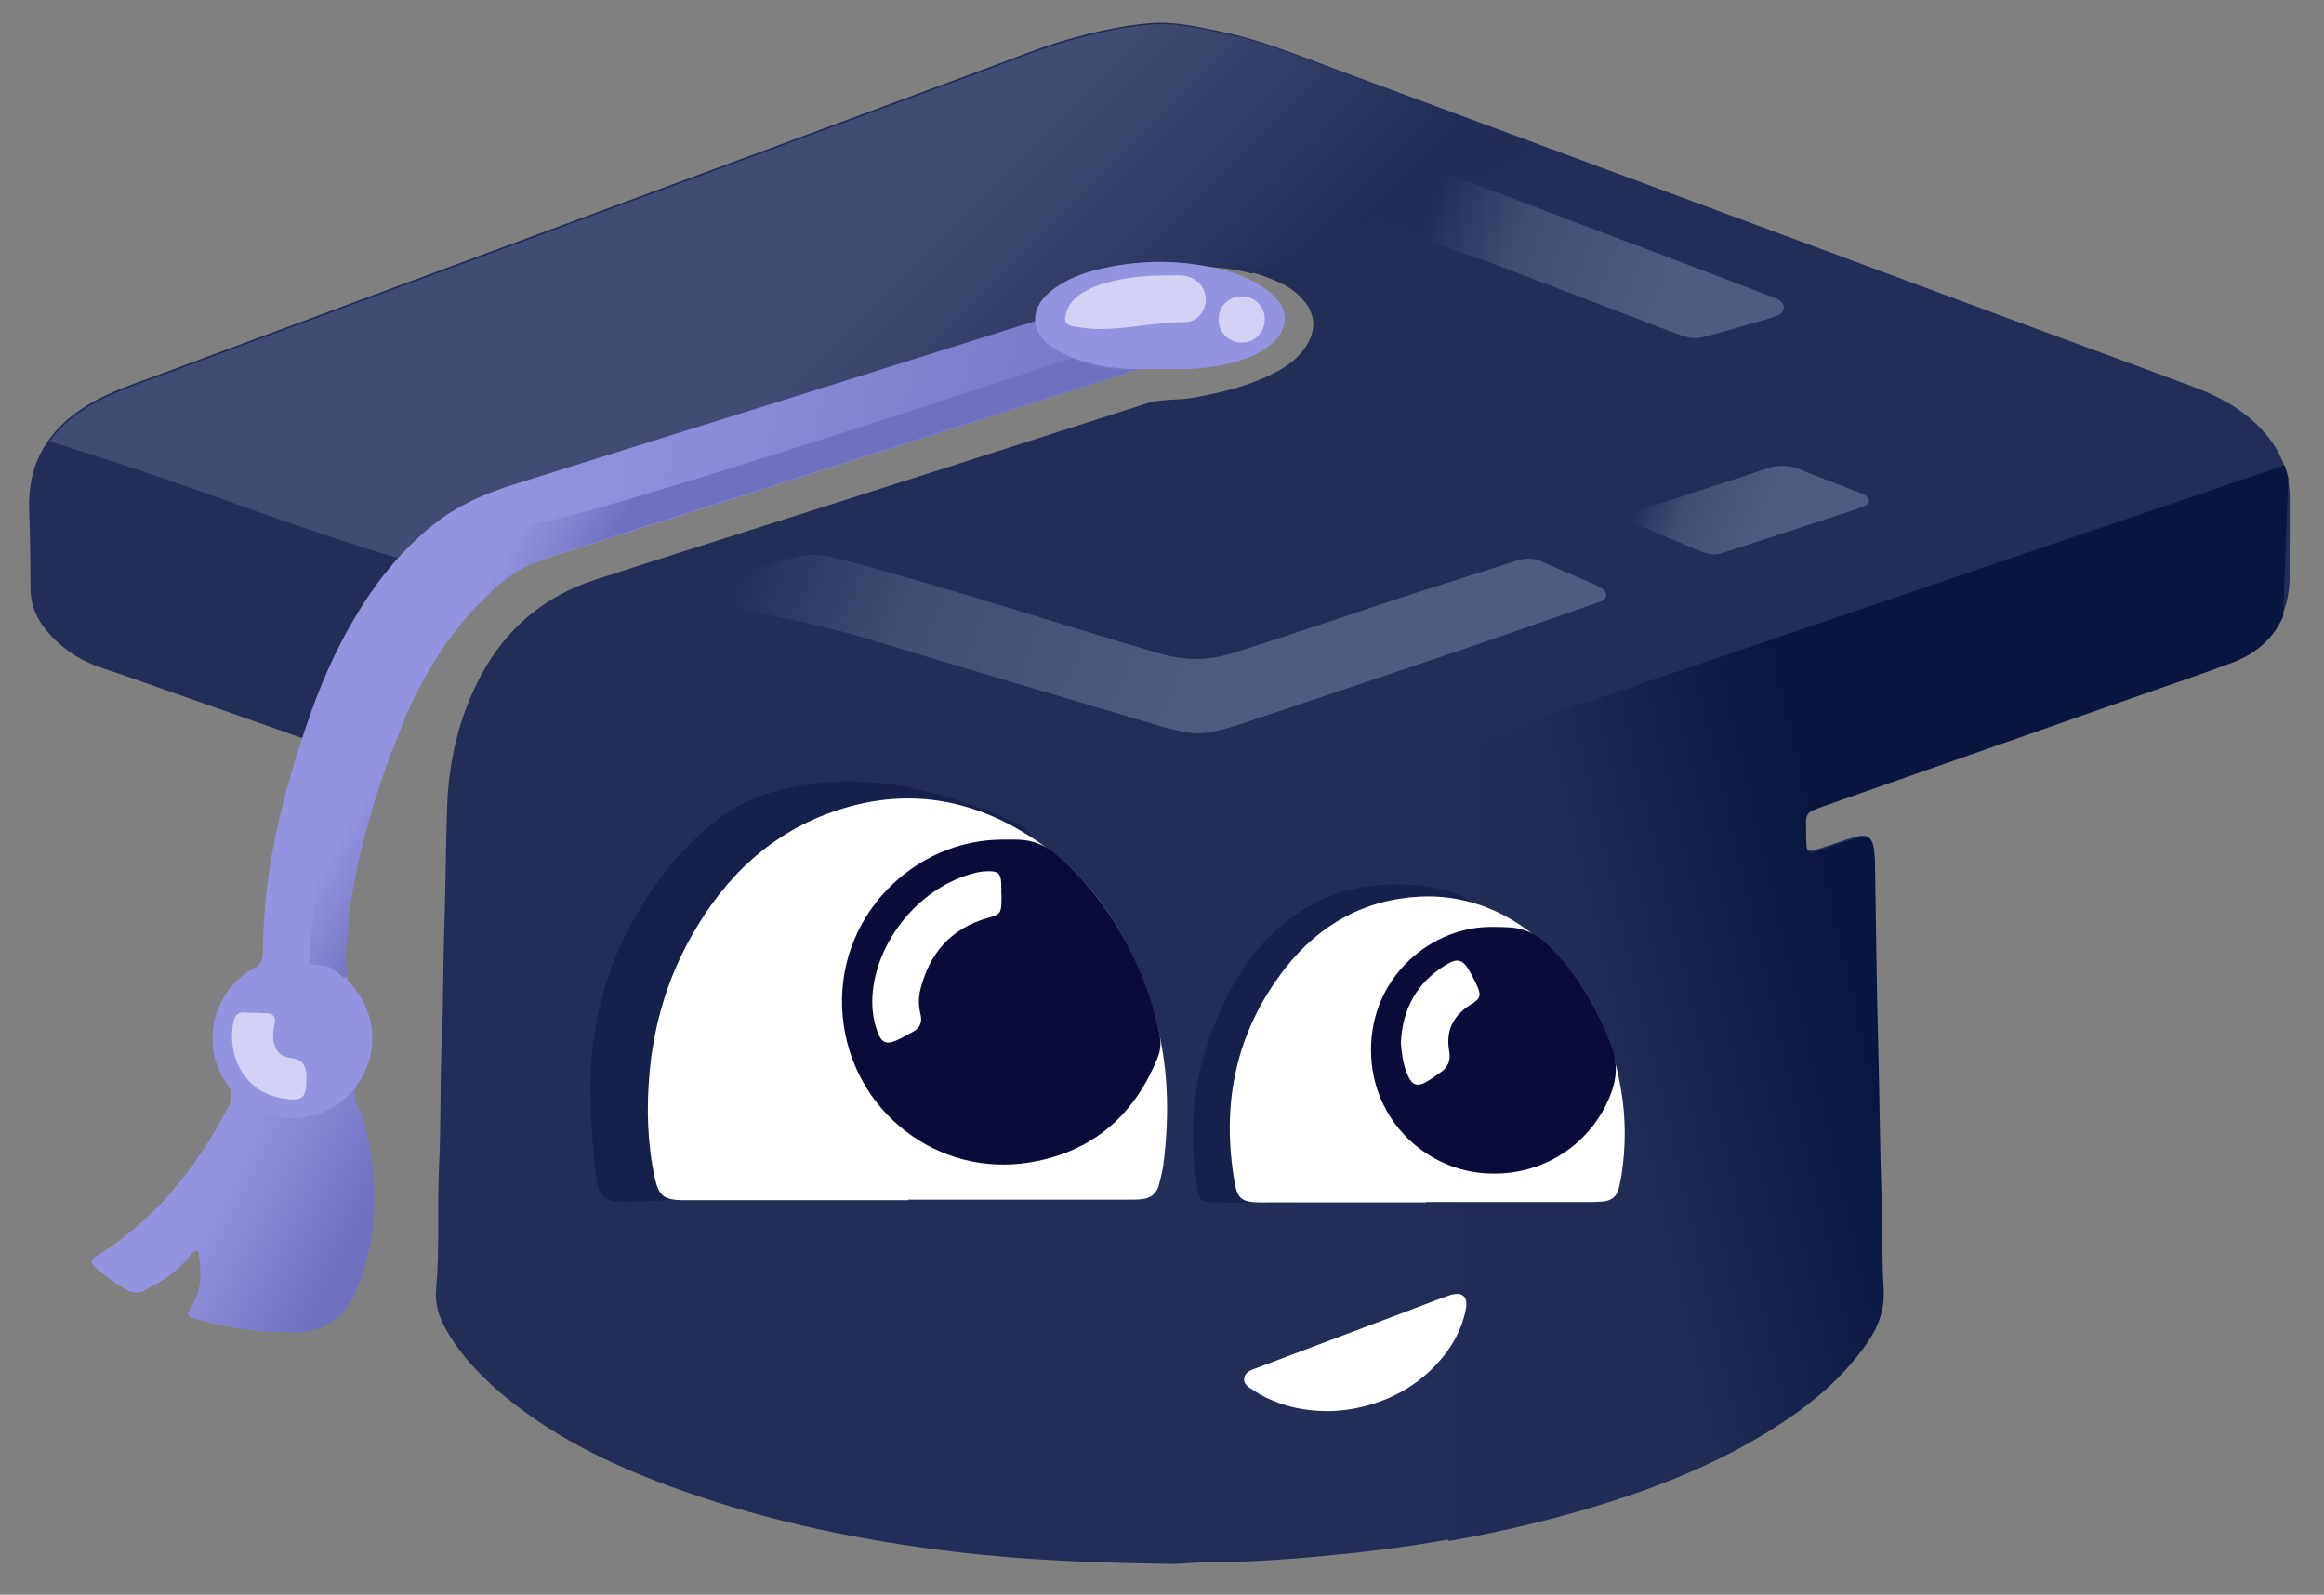
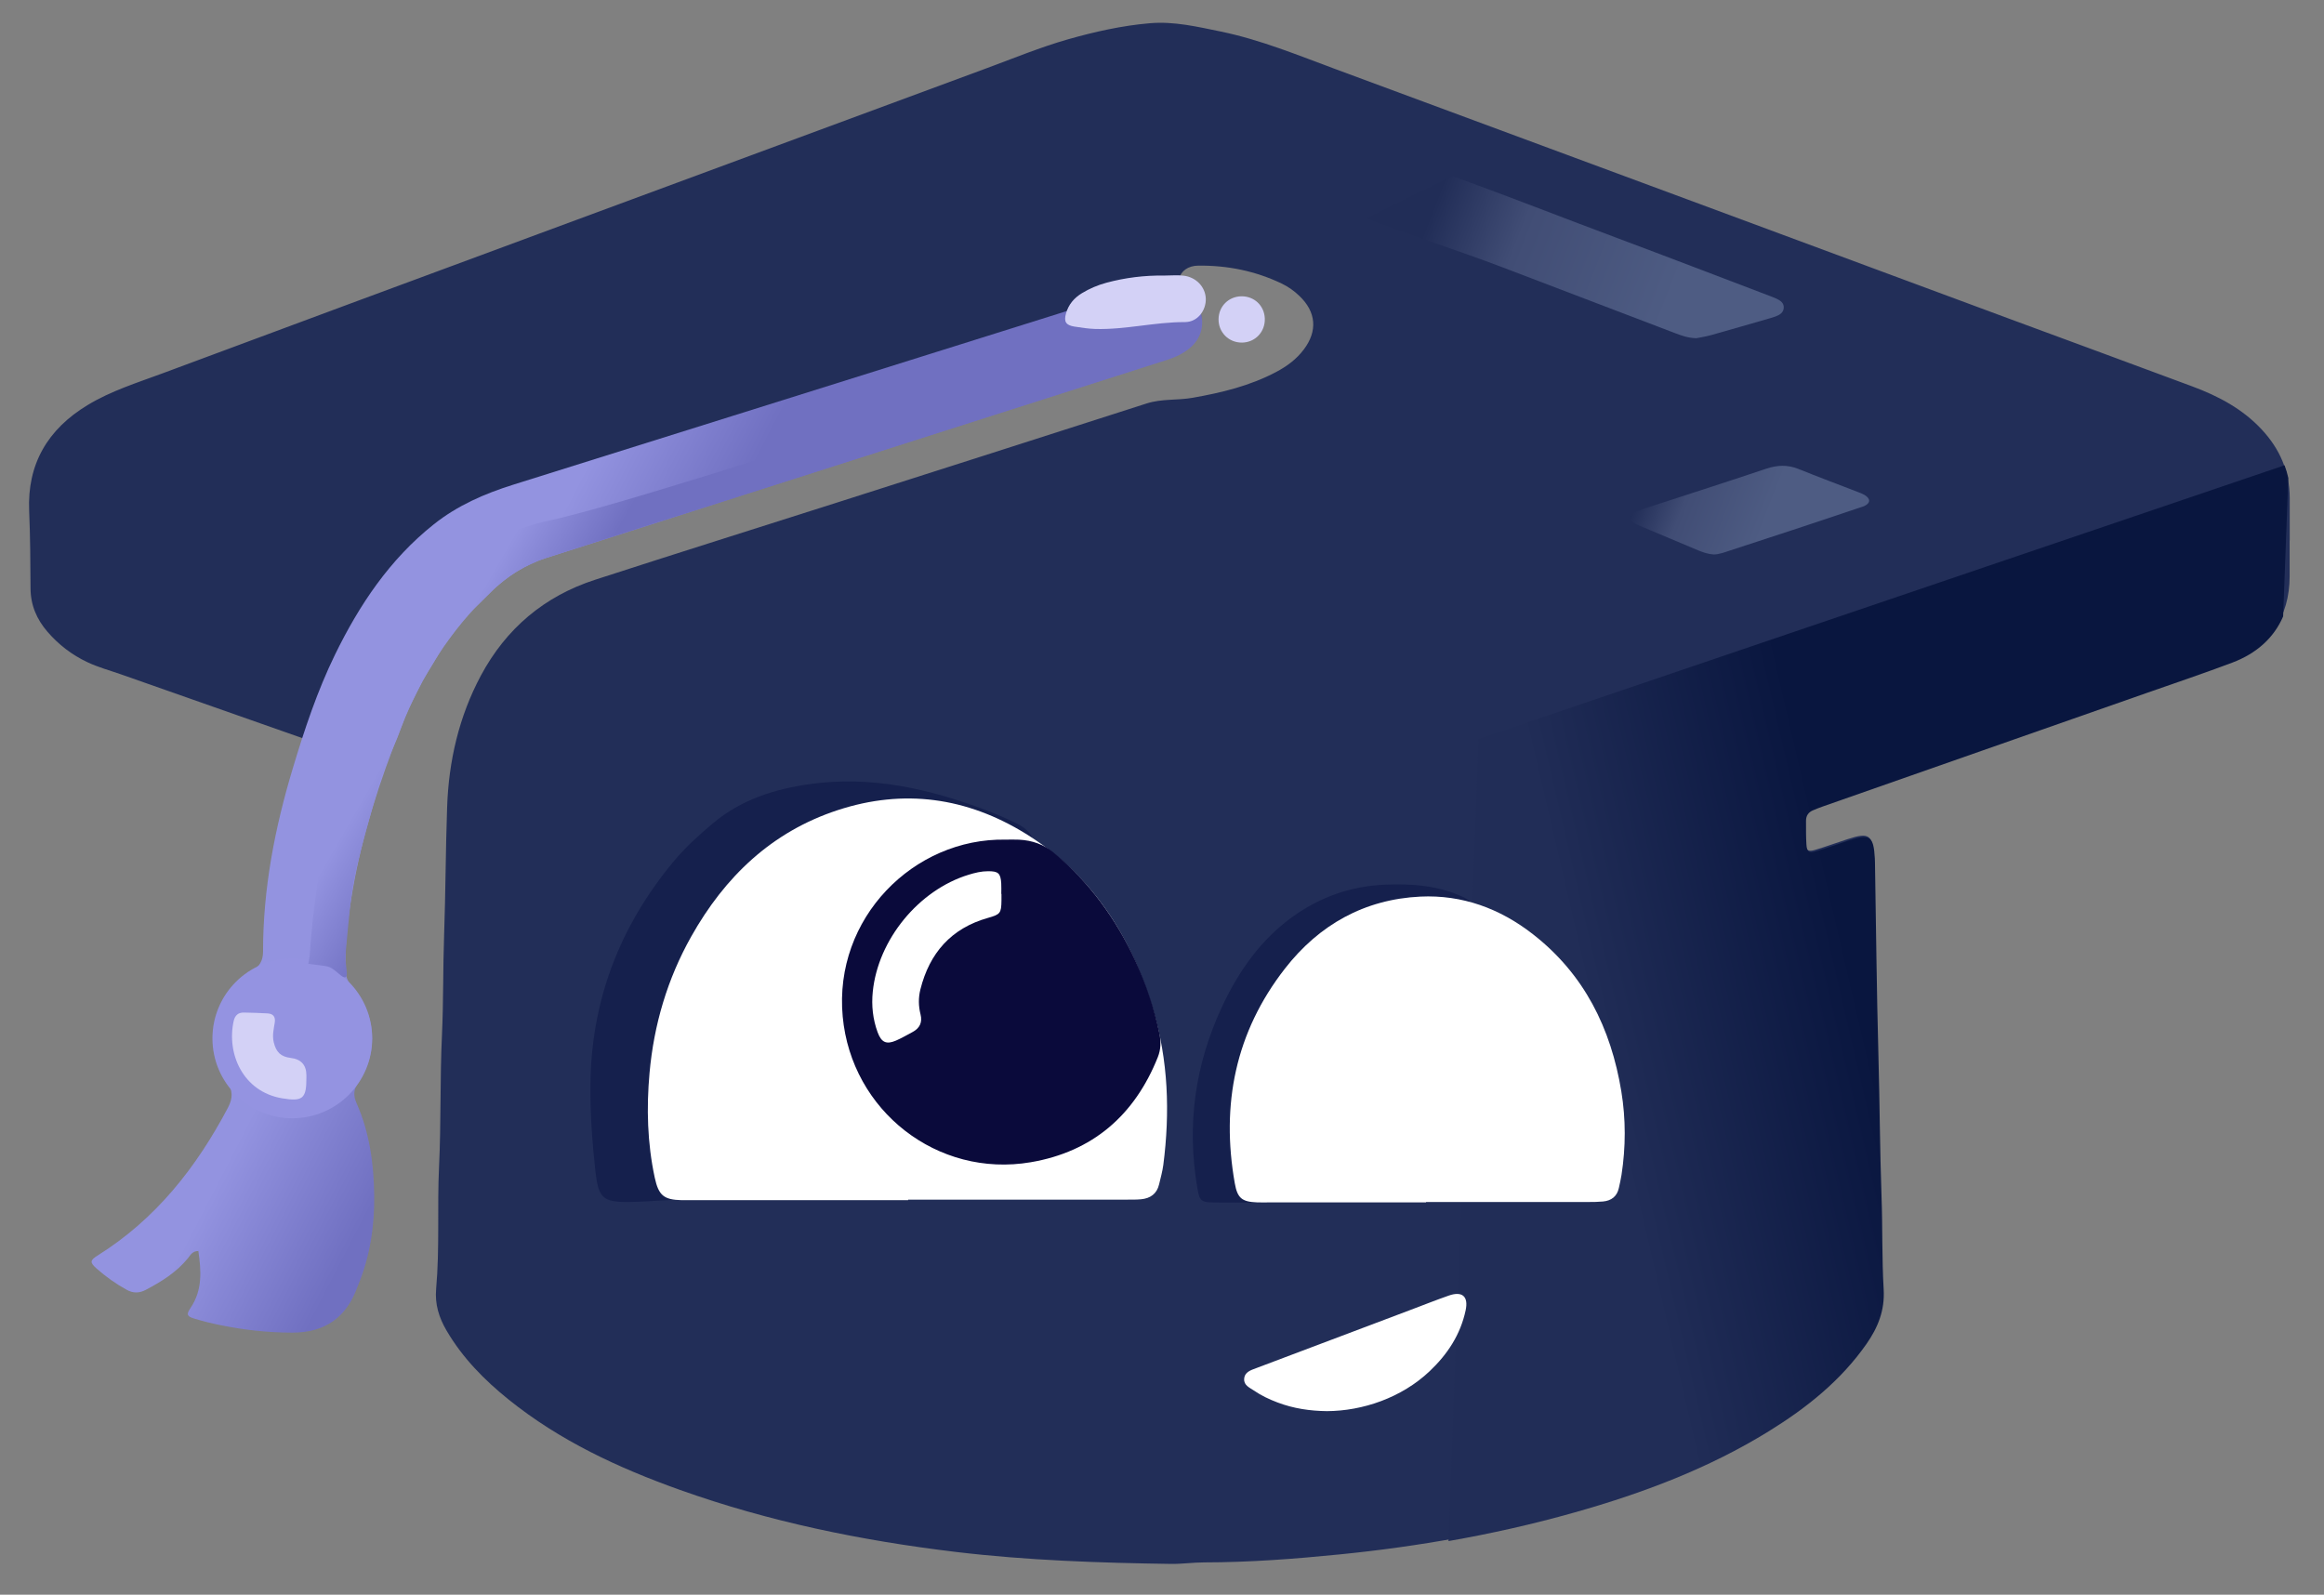
<svg xmlns="http://www.w3.org/2000/svg" width="51" height="35" viewBox="0 0 51 35" fill="none">
  <rect x="0" y="0" width="51" height="35" fill="#808080" stroke="none" />
  <g clip-path="url(#clip0_321_5900)">
    <path d="M50.246 11.864C50.246 12.127 50.247 12.39 50.246 12.652C50.244 13.541 49.801 14.198 48.966 14.512C48.346 14.746 47.718 14.957 47.094 15.176C44.723 16.007 42.352 16.838 39.981 17.669C39.908 17.695 39.836 17.724 39.764 17.754C39.664 17.797 39.612 17.873 39.613 17.982C39.614 18.157 39.609 18.333 39.621 18.508C39.632 18.667 39.677 18.699 39.829 18.654C40.072 18.582 40.31 18.494 40.55 18.416C41.014 18.264 41.095 18.32 41.123 18.807C41.124 18.837 41.125 18.866 41.125 18.895C41.149 20.297 41.163 21.699 41.201 23.1C41.229 24.142 41.232 25.184 41.27 26.225C41.294 26.906 41.276 27.588 41.316 28.268C41.343 28.725 41.193 29.104 40.94 29.465C40.376 30.271 39.626 30.868 38.799 31.379C37.471 32.201 36.024 32.743 34.528 33.166C32.846 33.641 31.132 33.943 29.394 34.116C28.406 34.215 27.416 34.29 26.422 34.291C26.18 34.291 25.936 34.328 25.694 34.324C24.117 34.301 22.543 34.248 20.974 34.061C18.907 33.813 16.88 33.399 14.917 32.698C13.571 32.218 12.284 31.62 11.162 30.717C10.629 30.288 10.151 29.803 9.801 29.205C9.633 28.919 9.541 28.624 9.571 28.288C9.651 27.395 9.592 26.497 9.635 25.602C9.681 24.639 9.654 23.674 9.699 22.712C9.733 21.982 9.72 21.252 9.746 20.522C9.779 19.588 9.779 18.653 9.812 17.719C9.846 16.706 10.071 15.729 10.552 14.829C11.105 13.795 11.945 13.085 13.06 12.724C14.847 12.144 16.64 11.582 18.431 11.01C20.675 10.293 22.92 9.577 25.163 8.855C25.495 8.748 25.839 8.79 26.174 8.73C26.81 8.618 27.432 8.468 28.007 8.163C28.241 8.039 28.452 7.884 28.613 7.669C28.918 7.264 28.884 6.846 28.515 6.495C28.402 6.386 28.275 6.295 28.134 6.227C27.553 5.947 26.938 5.823 26.295 5.83C26.072 5.832 25.915 5.949 25.873 6.121C25.833 6.284 25.922 6.504 26.088 6.596C26.221 6.67 26.343 6.733 26.358 6.907C26.375 7.108 26.355 7.297 26.219 7.457C26.175 7.508 26.128 7.564 26.07 7.595C25.459 7.911 25.049 7.99 24.451 7.613C24.394 7.576 24.345 7.527 24.287 7.491C24.104 7.377 23.931 7.393 23.778 7.531C23.633 7.664 23.593 7.859 23.675 8.037C23.683 8.054 23.693 8.071 23.703 8.088C23.856 8.352 23.857 8.355 23.553 8.452C20.085 9.564 16.617 10.674 13.148 11.785C12.861 11.877 12.573 11.968 12.285 12.056C11.373 12.333 10.674 12.9 10.102 13.645C9.45 14.493 8.951 15.425 8.588 16.431C8.441 16.837 8.482 16.85 8.034 16.692C6.242 16.063 4.451 15.432 2.66 14.802C2.412 14.715 2.158 14.647 1.919 14.534C1.578 14.374 1.288 14.15 1.042 13.866C0.805 13.592 0.671 13.279 0.67 12.909C0.667 12.344 0.664 11.78 0.64 11.215C0.595 10.188 1.044 9.421 1.923 8.89C2.438 8.578 3.006 8.402 3.561 8.196C6.317 7.169 9.075 6.149 11.833 5.128C15.111 3.915 18.39 2.702 21.669 1.491C22.253 1.275 22.829 1.037 23.43 0.865C24.021 0.697 24.62 0.562 25.232 0.51C25.762 0.464 26.277 0.587 26.793 0.693C27.665 0.873 28.485 1.213 29.316 1.52C31.892 2.472 34.466 3.427 37.041 4.381C39.397 5.254 41.752 6.128 44.108 7.001C45.441 7.494 46.776 7.984 48.108 8.48C48.679 8.692 49.209 8.971 49.633 9.426C50.029 9.851 50.245 10.345 50.248 10.929C50.25 11.24 50.248 11.552 50.248 11.864H50.246H50.246Z" fill="#222E58" />
    <path d="M50.134 10.212L32.447 16.219L31.787 33.823C32.716 33.66 33.637 33.454 34.549 33.196C36.044 32.774 37.491 32.232 38.82 31.41C39.647 30.899 40.396 30.302 40.96 29.496C41.213 29.134 41.364 28.756 41.337 28.299C41.297 27.619 41.315 26.937 41.29 26.255C41.253 25.215 41.25 24.173 41.221 23.131C41.183 21.73 41.17 20.328 41.146 18.926C41.145 18.896 41.145 18.867 41.143 18.838C41.116 18.351 41.035 18.295 40.571 18.446C40.331 18.525 40.093 18.613 39.85 18.685C39.697 18.73 39.653 18.698 39.642 18.538C39.63 18.364 39.634 18.188 39.633 18.013C39.633 17.904 39.685 17.827 39.785 17.785C39.856 17.755 39.929 17.725 40.002 17.7C42.373 16.868 44.744 16.038 47.114 15.207C47.739 14.988 48.367 14.777 48.987 14.543C49.529 14.339 49.905 13.991 50.103 13.529L50.217 10.491C50.196 10.395 50.168 10.302 50.134 10.212H50.134Z" fill="url(#paint0_linear_321_5900)" />
-     <path d="M26.815 0.725C26.3 0.618 25.784 0.495 25.254 0.541C24.642 0.594 24.043 0.728 23.452 0.897C22.851 1.068 22.275 1.306 21.691 1.522C18.412 2.733 15.133 3.946 11.855 5.16C9.097 6.18 6.339 7.2 3.583 8.227C3.028 8.434 2.46 8.61 1.946 8.921C1.588 9.137 1.302 9.391 1.091 9.686C5.297 10.993 5.301 11.254 10.852 12.896C11.271 12.535 11.749 12.256 12.307 12.086C12.595 11.999 12.883 11.908 13.171 11.816C13.708 11.644 14.246 11.471 14.784 11.299L23.887 7.498C23.919 7.48 23.951 7.467 23.984 7.458L26.058 6.592C25.925 6.487 25.859 6.297 25.895 6.152C25.937 5.98 26.094 5.863 26.317 5.861C26.711 5.857 27.096 5.902 27.469 6.003L33.938 3.302L33.425 3.064C32.063 2.559 30.701 2.055 29.338 1.551C28.507 1.244 27.687 0.904 26.814 0.725H26.815Z" fill="url(#paint1_linear_321_5900)" />
    <path d="M15.255 26.328C14.861 26.308 14.338 26.373 13.812 26.38C13.224 26.389 13.131 26.291 13.066 25.701C12.996 25.071 12.951 24.442 12.957 23.808C12.974 21.95 13.602 20.326 14.786 18.903C15.043 18.593 15.338 18.328 15.643 18.071C16.27 17.544 17.014 17.311 17.809 17.204C19.131 17.026 20.384 17.311 21.61 17.771C21.847 17.86 22.08 17.96 22.308 18.071C22.527 18.177 22.688 18.339 22.723 18.598C22.805 19.191 22.307 19.594 21.74 19.379C21.239 19.19 20.751 18.968 20.232 18.829C19.461 18.622 18.679 18.539 17.889 18.656C16.47 18.867 15.536 19.707 14.971 20.988C14.605 21.818 14.449 22.698 14.425 23.602C14.415 23.991 14.422 24.381 14.429 24.771C14.434 25.07 14.456 25.084 14.745 25.096C15.153 25.113 15.561 25.13 15.969 25.156C16.396 25.183 16.651 25.389 16.733 25.753C16.753 25.84 16.755 25.926 16.735 26.013C16.68 26.248 16.599 26.322 16.352 26.326C16.03 26.332 15.709 26.328 15.255 26.328Z" fill="#15204D" />
    <path d="M27.506 26.392C27.214 26.392 26.922 26.395 26.63 26.391C26.364 26.388 26.326 26.356 26.281 26.103C26.034 24.698 26.223 23.352 26.832 22.064C27.195 21.296 27.679 20.613 28.374 20.115C28.97 19.688 29.645 19.448 30.388 19.417C30.977 19.392 31.556 19.432 32.102 19.685C32.61 19.921 32.693 20.56 32.261 20.907C32.092 21.042 31.899 21.092 31.685 21.043C31.61 21.025 31.535 21.002 31.461 20.978C30.503 20.662 29.643 20.904 28.883 21.498C27.888 22.276 27.387 23.342 27.234 24.581C27.199 24.872 27.249 24.917 27.549 24.918C27.724 24.918 27.899 24.918 28.074 24.914C28.297 24.909 28.496 24.982 28.681 25.096C28.969 25.274 29.094 25.596 29.001 25.901C28.901 26.225 28.682 26.381 28.323 26.382C28.05 26.383 27.778 26.382 27.506 26.382V26.391L27.506 26.392Z" fill="#15204D" />
    <path d="M19.929 26.341C18.342 26.341 16.755 26.341 15.168 26.341C15.1 26.341 15.032 26.342 14.964 26.341C14.568 26.333 14.453 26.238 14.368 25.845C14.205 25.086 14.185 24.316 14.254 23.549C14.349 22.49 14.646 21.484 15.169 20.554C15.906 19.244 16.932 18.256 18.385 17.78C19.835 17.305 21.218 17.502 22.505 18.295C23.962 19.193 24.82 20.544 25.303 22.154C25.639 23.272 25.677 24.414 25.529 25.566C25.51 25.71 25.47 25.851 25.436 25.994C25.387 26.203 25.243 26.302 25.04 26.321C24.933 26.331 24.826 26.329 24.719 26.329C23.122 26.329 21.525 26.329 19.929 26.329V26.341L19.929 26.341Z" fill="white" />
    <path d="M31.294 26.39C30.136 26.39 28.978 26.39 27.819 26.39C27.741 26.39 27.663 26.392 27.586 26.389C27.256 26.377 27.155 26.299 27.097 25.968C26.792 24.241 27.111 22.653 28.198 21.258C28.947 20.296 29.943 19.737 31.171 19.678C32.088 19.635 32.916 19.939 33.639 20.503C34.767 21.381 35.353 22.57 35.58 23.954C35.68 24.563 35.678 25.175 35.584 25.786C35.569 25.882 35.547 25.977 35.526 26.072C35.486 26.259 35.361 26.353 35.177 26.37C35.071 26.38 34.963 26.381 34.856 26.381C33.669 26.381 32.482 26.381 31.294 26.381V26.39L31.294 26.39Z" fill="white" />
    <path d="M22.071 18.428C22.168 18.428 22.266 18.424 22.363 18.429C22.652 18.444 22.908 18.532 23.137 18.724C23.913 19.373 24.492 20.168 24.913 21.082C25.151 21.596 25.33 22.13 25.444 22.686C25.48 22.865 25.475 23.032 25.409 23.2C24.9 24.477 23.977 25.277 22.621 25.508C20.571 25.858 18.684 24.378 18.493 22.31C18.293 20.15 20.052 18.389 22.071 18.428Z" fill="#0A0A3B" />
-     <path d="M32.796 25.757C31.395 25.776 30.086 24.642 30.087 23.042C30.088 21.393 31.457 20.325 32.747 20.344C32.873 20.346 33 20.345 33.126 20.353C33.437 20.374 33.7 20.486 33.933 20.709C34.617 21.363 35.083 22.147 35.386 23.037C35.496 23.358 35.477 23.662 35.361 23.977C34.966 25.05 33.952 25.759 32.796 25.757Z" fill="#0A0A3B" />
    <path d="M21.977 19.62C21.977 19.669 21.977 19.717 21.977 19.766C21.973 20.042 21.952 20.07 21.679 20.146C20.873 20.374 20.399 20.916 20.198 21.715C20.152 21.898 20.155 22.081 20.201 22.263C20.245 22.439 20.184 22.567 20.025 22.651C19.905 22.715 19.787 22.784 19.663 22.838C19.452 22.929 19.342 22.88 19.259 22.655C19.154 22.368 19.122 22.069 19.153 21.765C19.269 20.622 20.16 19.535 21.254 19.199C21.394 19.156 21.535 19.121 21.683 19.121C21.907 19.12 21.958 19.165 21.972 19.387C21.977 19.464 21.973 19.542 21.973 19.62C21.974 19.62 21.976 19.62 21.977 19.62L21.977 19.62Z" fill="white" />
    <path d="M30.742 22.886C30.776 22.144 31.093 21.564 31.732 21.175C31.985 21.021 32.104 21.056 32.251 21.316C32.318 21.434 32.381 21.555 32.432 21.68C32.502 21.854 32.479 21.91 32.321 22.021C32.306 22.032 32.288 22.04 32.272 22.05C31.89 22.284 31.723 22.628 31.802 23.062C31.843 23.294 31.77 23.435 31.59 23.552C31.517 23.599 31.448 23.654 31.375 23.701C31.1 23.875 30.982 23.837 30.868 23.541C30.787 23.33 30.759 23.109 30.742 22.886Z" fill="white" />
    <path d="M4.353 27.456C4.217 27.459 4.178 27.549 4.126 27.613C3.875 27.923 3.546 28.126 3.2 28.309C3.06 28.383 2.923 28.387 2.782 28.309C2.542 28.177 2.32 28.019 2.116 27.838C1.967 27.705 1.976 27.66 2.143 27.555C3.418 26.757 4.31 25.623 5.003 24.31C5.115 24.098 5.111 23.933 4.978 23.721C4.452 22.882 4.686 21.86 5.522 21.321C5.699 21.206 5.773 21.088 5.773 20.877C5.772 19.502 6.032 18.168 6.427 16.858C6.682 16.009 6.962 15.168 7.351 14.369C7.886 13.274 8.552 12.277 9.519 11.508C10.037 11.095 10.632 10.836 11.259 10.639C12.866 10.136 14.473 9.631 16.08 9.127C18.643 8.323 21.207 7.519 23.77 6.714C24.291 6.551 24.809 6.384 25.329 6.219C25.762 6.083 25.85 6.11 26.136 6.455C26.231 6.569 26.297 6.698 26.343 6.838C26.438 7.133 26.356 7.429 26.121 7.63C25.971 7.759 25.795 7.84 25.608 7.9C22.816 8.79 20.024 9.681 17.233 10.572C15.48 11.131 13.728 11.692 11.974 12.249C11.518 12.394 11.136 12.65 10.79 12.973C9.881 13.82 9.244 14.85 8.79 15.992C8.336 17.133 7.955 18.299 7.743 19.513C7.644 20.079 7.57 20.648 7.579 21.225C7.581 21.375 7.601 21.507 7.708 21.628C8.244 22.23 8.328 23.063 7.863 23.758C7.755 23.919 7.752 24.047 7.825 24.213C8.111 24.856 8.203 25.546 8.212 26.236C8.22 26.908 8.12 27.576 7.859 28.207C7.855 28.216 7.851 28.225 7.848 28.234C7.608 28.907 7.144 29.248 6.416 29.248C5.878 29.248 5.349 29.189 4.823 29.081C4.633 29.042 4.443 28.995 4.257 28.938C4.101 28.89 4.086 28.846 4.18 28.709C4.447 28.315 4.416 27.892 4.353 27.456L4.353 27.456Z" fill="url(#paint2_linear_321_5900)" />
-     <path d="M26.341 6.851C26.296 6.711 26.23 6.582 26.135 6.468C25.849 6.122 25.761 6.095 25.328 6.232C24.808 6.397 24.29 6.564 23.769 6.727C21.206 7.532 18.642 8.336 16.079 9.14C14.472 9.644 12.865 10.149 11.258 10.652C11.071 10.71 10.887 10.775 10.707 10.847C11.026 11.015 11.289 11.288 11.482 11.588C11.622 11.807 11.698 12.045 11.709 12.299C11.713 12.318 11.717 12.337 11.72 12.356C11.802 12.321 11.886 12.289 11.973 12.261C13.726 11.704 15.479 11.143 17.231 10.584C20.023 9.693 22.814 8.802 25.606 7.912C25.794 7.853 25.97 7.772 26.12 7.643C26.355 7.441 26.437 7.145 26.341 6.851L26.341 6.851Z" fill="url(#paint3_linear_321_5900)" />
    <path d="M6.415 24.543C7.383 24.543 8.168 23.758 8.168 22.79C8.168 21.822 7.383 21.037 6.415 21.037C5.447 21.037 4.662 21.822 4.662 22.79C4.662 23.758 5.447 24.543 6.415 24.543Z" fill="#9493E1" />
-     <path d="M25.442 8.101C24.945 8.11 24.449 8.108 23.963 7.983C23.66 7.905 23.366 7.805 23.103 7.63C22.616 7.307 22.582 6.791 23.03 6.415C23.374 6.126 23.789 5.977 24.219 5.884C25.097 5.693 25.976 5.702 26.849 5.925C27.231 6.023 27.584 6.181 27.89 6.434C28.292 6.765 28.296 7.22 27.898 7.554C27.725 7.699 27.527 7.801 27.314 7.877C26.764 8.073 26.195 8.116 25.617 8.102C25.558 8.1 25.5 8.102 25.442 8.102L25.442 8.101Z" fill="#9493E1" />
    <path d="M25.544 6.048C25.69 6.048 25.837 6.033 25.981 6.051C26.256 6.087 26.453 6.303 26.461 6.555C26.469 6.808 26.286 7.069 26.003 7.069C25.341 7.067 24.696 7.239 24.035 7.22C23.881 7.215 23.726 7.191 23.573 7.167C23.39 7.137 23.343 7.059 23.393 6.881C23.447 6.684 23.572 6.538 23.744 6.434C23.911 6.333 24.089 6.257 24.278 6.206C24.693 6.094 25.116 6.042 25.545 6.048H25.544Z" fill="#D3D1F6" />
    <path d="M6.724 23.656C6.725 24.111 6.646 24.181 6.19 24.105C5.336 23.961 4.968 23.131 5.128 22.409C5.155 22.288 5.226 22.22 5.352 22.223C5.527 22.228 5.702 22.23 5.877 22.242C5.994 22.25 6.048 22.316 6.03 22.439C6.008 22.583 5.971 22.725 6.007 22.873C6.059 23.093 6.161 23.192 6.38 23.219C6.607 23.246 6.722 23.373 6.724 23.597C6.724 23.617 6.724 23.636 6.724 23.656V23.656Z" fill="#D3D1F6" />
    <path d="M27.242 6.503C27.525 6.5 27.745 6.708 27.756 6.989C27.767 7.282 27.547 7.515 27.256 7.519C26.965 7.522 26.737 7.294 26.741 7.003C26.745 6.723 26.962 6.507 27.242 6.503H27.242Z" fill="#D3D1F6" />
    <path d="M31.869 3.862C33.174 4.335 34.196 4.741 35.496 5.227C36.627 5.65 37.753 6.083 38.881 6.512C38.919 6.527 38.956 6.541 38.993 6.559C39.077 6.601 39.153 6.653 39.144 6.761C39.134 6.867 39.053 6.911 38.966 6.945C38.928 6.959 38.89 6.971 38.851 6.982C38.416 7.107 37.982 7.234 37.546 7.356C37.43 7.388 37.31 7.406 37.227 7.423C37.036 7.418 36.895 7.363 36.755 7.31C35.476 6.823 34.198 6.335 32.92 5.847C32.121 5.543 30.776 5.098 29.978 4.791" fill="url(#paint4_linear_321_5900)" />
-     <path d="M26.278 16.1C25.995 16.079 25.721 16.014 25.45 15.933C23.294 15.291 21.136 14.658 18.984 14.004C18.163 13.755 17.321 13.599 16.486 13.41C16.334 13.376 16.181 13.342 16.053 13.246C15.861 13.101 15.852 12.957 16.016 12.783C16.163 12.625 16.365 12.572 16.555 12.504C16.821 12.409 17.092 12.329 17.362 12.247C17.667 12.154 17.969 12.153 18.282 12.233C20.687 12.852 23.043 13.639 25.425 14.337C25.952 14.492 26.473 14.512 27.005 14.347C28.418 13.909 29.814 13.416 31.223 12.962C31.908 12.741 32.596 12.527 33.282 12.306C33.476 12.243 33.659 12.243 33.848 12.329C34.229 12.502 34.615 12.664 34.999 12.831C35.026 12.843 35.052 12.856 35.077 12.871C35.151 12.915 35.245 12.952 35.246 13.054C35.246 13.181 35.129 13.2 35.042 13.23C34.049 13.577 33.057 13.927 32.062 14.265C30.495 14.797 28.925 15.323 27.356 15.848C27.005 15.966 26.652 16.079 26.278 16.099L26.278 16.1Z" fill="url(#paint5_linear_321_5900)" />
-     <path d="M37.606 12.169C37.483 12.161 37.372 12.123 37.264 12.078C36.842 11.902 36.42 11.725 35.999 11.546C35.945 11.523 35.891 11.498 35.845 11.463C35.75 11.391 35.751 11.317 35.851 11.256C35.917 11.217 35.993 11.192 36.067 11.168C36.964 10.875 37.864 10.588 38.759 10.287C39.003 10.206 39.228 10.196 39.468 10.293C39.901 10.468 40.339 10.631 40.775 10.8C40.82 10.817 40.867 10.834 40.909 10.858C41.053 10.942 41.056 11.039 40.907 11.109C40.794 11.163 40.671 11.198 40.551 11.238C39.69 11.52 38.83 11.8 37.969 12.081C37.849 12.12 37.73 12.168 37.606 12.169Z" fill="url(#paint6_linear_321_5900)" />
+     <path d="M37.606 12.169C37.483 12.161 37.372 12.123 37.264 12.078C36.842 11.902 36.42 11.725 35.999 11.546C35.945 11.523 35.891 11.498 35.845 11.463C35.75 11.391 35.751 11.317 35.851 11.256C35.917 11.217 35.993 11.192 36.067 11.168C36.964 10.875 37.864 10.588 38.759 10.287C39.003 10.206 39.228 10.196 39.468 10.293C39.901 10.468 40.339 10.631 40.775 10.8C40.82 10.817 40.867 10.834 40.909 10.858C41.053 10.942 41.056 11.039 40.907 11.109C39.69 11.52 38.83 11.8 37.969 12.081C37.849 12.12 37.73 12.168 37.606 12.169Z" fill="url(#paint6_linear_321_5900)" />
    <path d="M29.122 30.971C28.749 30.967 28.386 30.914 28.036 30.781C27.854 30.712 27.678 30.63 27.517 30.519C27.422 30.455 27.295 30.404 27.303 30.266C27.311 30.113 27.448 30.072 27.566 30.028C28.693 29.602 29.82 29.177 30.947 28.752C31.229 28.646 31.509 28.534 31.793 28.435C32.09 28.331 32.229 28.453 32.163 28.76C32.05 29.291 31.765 29.723 31.375 30.093C30.757 30.679 29.902 30.967 29.121 30.971H29.122Z" fill="white" />
    <path d="M6.766 21.154C7.204 21.212 7.207 21.19 7.35 21.3C7.439 21.368 7.531 21.473 7.584 21.446C7.636 21.419 7.6 21.285 7.584 21.095C7.575 20.993 7.597 20.764 7.642 20.306C7.672 20 7.688 19.848 7.701 19.751C7.775 19.196 7.893 18.754 7.993 18.378C8.004 18.338 8.049 18.176 8.139 17.852C8.267 17.394 8.288 17.321 8.314 17.238C8.362 17.085 8.438 16.863 8.548 16.596L8.723 16.186L8.899 15.719L8.986 15.514L9.103 15.281L9.278 14.93L9.512 14.55L9.717 14.2C9.779 14.116 9.869 13.994 9.98 13.849C10.032 13.78 10.124 13.66 10.184 13.586C10.338 13.396 10.389 13.387 10.71 13.06C10.781 12.988 10.803 12.964 10.856 12.914C10.99 12.789 11.107 12.701 11.178 12.651C11.471 12.443 11.796 12.314 11.908 12.271L12.639 12.038L24.968 8.093C24.772 8.114 24.498 8.123 24.18 8.064C23.915 8.015 23.698 7.934 23.537 7.859C15.97 10.345 13.03 11.216 12.054 11.424C11.958 11.444 11.662 11.505 11.294 11.658C10.692 11.907 9.934 12.387 9.074 13.586C7.611 15.623 7.226 17.823 6.999 19.196C6.878 19.929 6.823 20.546 6.795 20.978L6.766 21.154Z" fill="url(#paint7_linear_321_5900)" />
  </g>
  <defs>
    <linearGradient id="paint0_linear_321_5900" x1="28.694" y1="24.893" x2="54.519" y2="18.886" gradientUnits="userSpaceOnUse">
      <stop offset="0.25" stop-color="#212D57" />
      <stop offset="0.47" stop-color="#09163F" />
    </linearGradient>
    <linearGradient id="paint1_linear_321_5900" x1="15.975" y1="4.957" x2="29.988" y2="18.941" gradientUnits="userSpaceOnUse">
      <stop offset="0.16" stop-color="#404C74" />
      <stop offset="0.49" stop-color="#212D57" />
    </linearGradient>
    <linearGradient id="paint2_linear_321_5900" x1="7.643" y1="13.797" x2="19.764" y2="20.06" gradientUnits="userSpaceOnUse">
      <stop offset="0.08" stop-color="#9393E0" />
      <stop offset="0.22" stop-color="#9393E0" />
      <stop offset="0.46" stop-color="#7070C1" />
    </linearGradient>
    <linearGradient id="paint3_linear_321_5900" x1="7.059" y1="6.708" x2="30.869" y2="11.908" gradientUnits="userSpaceOnUse">
      <stop offset="0.08" stop-color="#9393E0" />
      <stop offset="0.22" stop-color="#9393E0" />
      <stop offset="0.84" stop-color="#7070C1" />
    </linearGradient>
    <linearGradient id="paint4_linear_321_5900" x1="31.475" y1="4.507" x2="40.313" y2="7.94" gradientUnits="userSpaceOnUse">
      <stop stop-color="#212D57" />
      <stop offset="0.21" stop-color="#414D75" />
      <stop offset="0.59" stop-color="#4E5C83" />
    </linearGradient>
    <linearGradient id="paint5_linear_321_5900" x1="17.145" y1="9.768" x2="33.993" y2="16.312" gradientUnits="userSpaceOnUse">
      <stop stop-color="#212D57" />
      <stop offset="0.21" stop-color="#414D75" />
      <stop offset="0.59" stop-color="#4E5C83" />
    </linearGradient>
    <linearGradient id="paint6_linear_321_5900" x1="36.167" y1="10.332" x2="40.609" y2="12.057" gradientUnits="userSpaceOnUse">
      <stop stop-color="#212D57" />
      <stop offset="0.21" stop-color="#414D75" />
      <stop offset="0.59" stop-color="#4E5C83" />
    </linearGradient>
    <linearGradient id="paint7_linear_321_5900" x1="9.496" y1="10.959" x2="13.391" y2="13.199" gradientUnits="userSpaceOnUse">
      <stop offset="0.21" stop-color="#9393E0" />
      <stop offset="0.43" stop-color="#9393E0" />
      <stop offset="0.86" stop-color="#7070C1" />
    </linearGradient>
    <clipPath id="clip0_321_5900">
      <rect width="50" height="33.824" fill="white" transform="translate(0.25 0.5)" />
    </clipPath>
  </defs>
</svg>